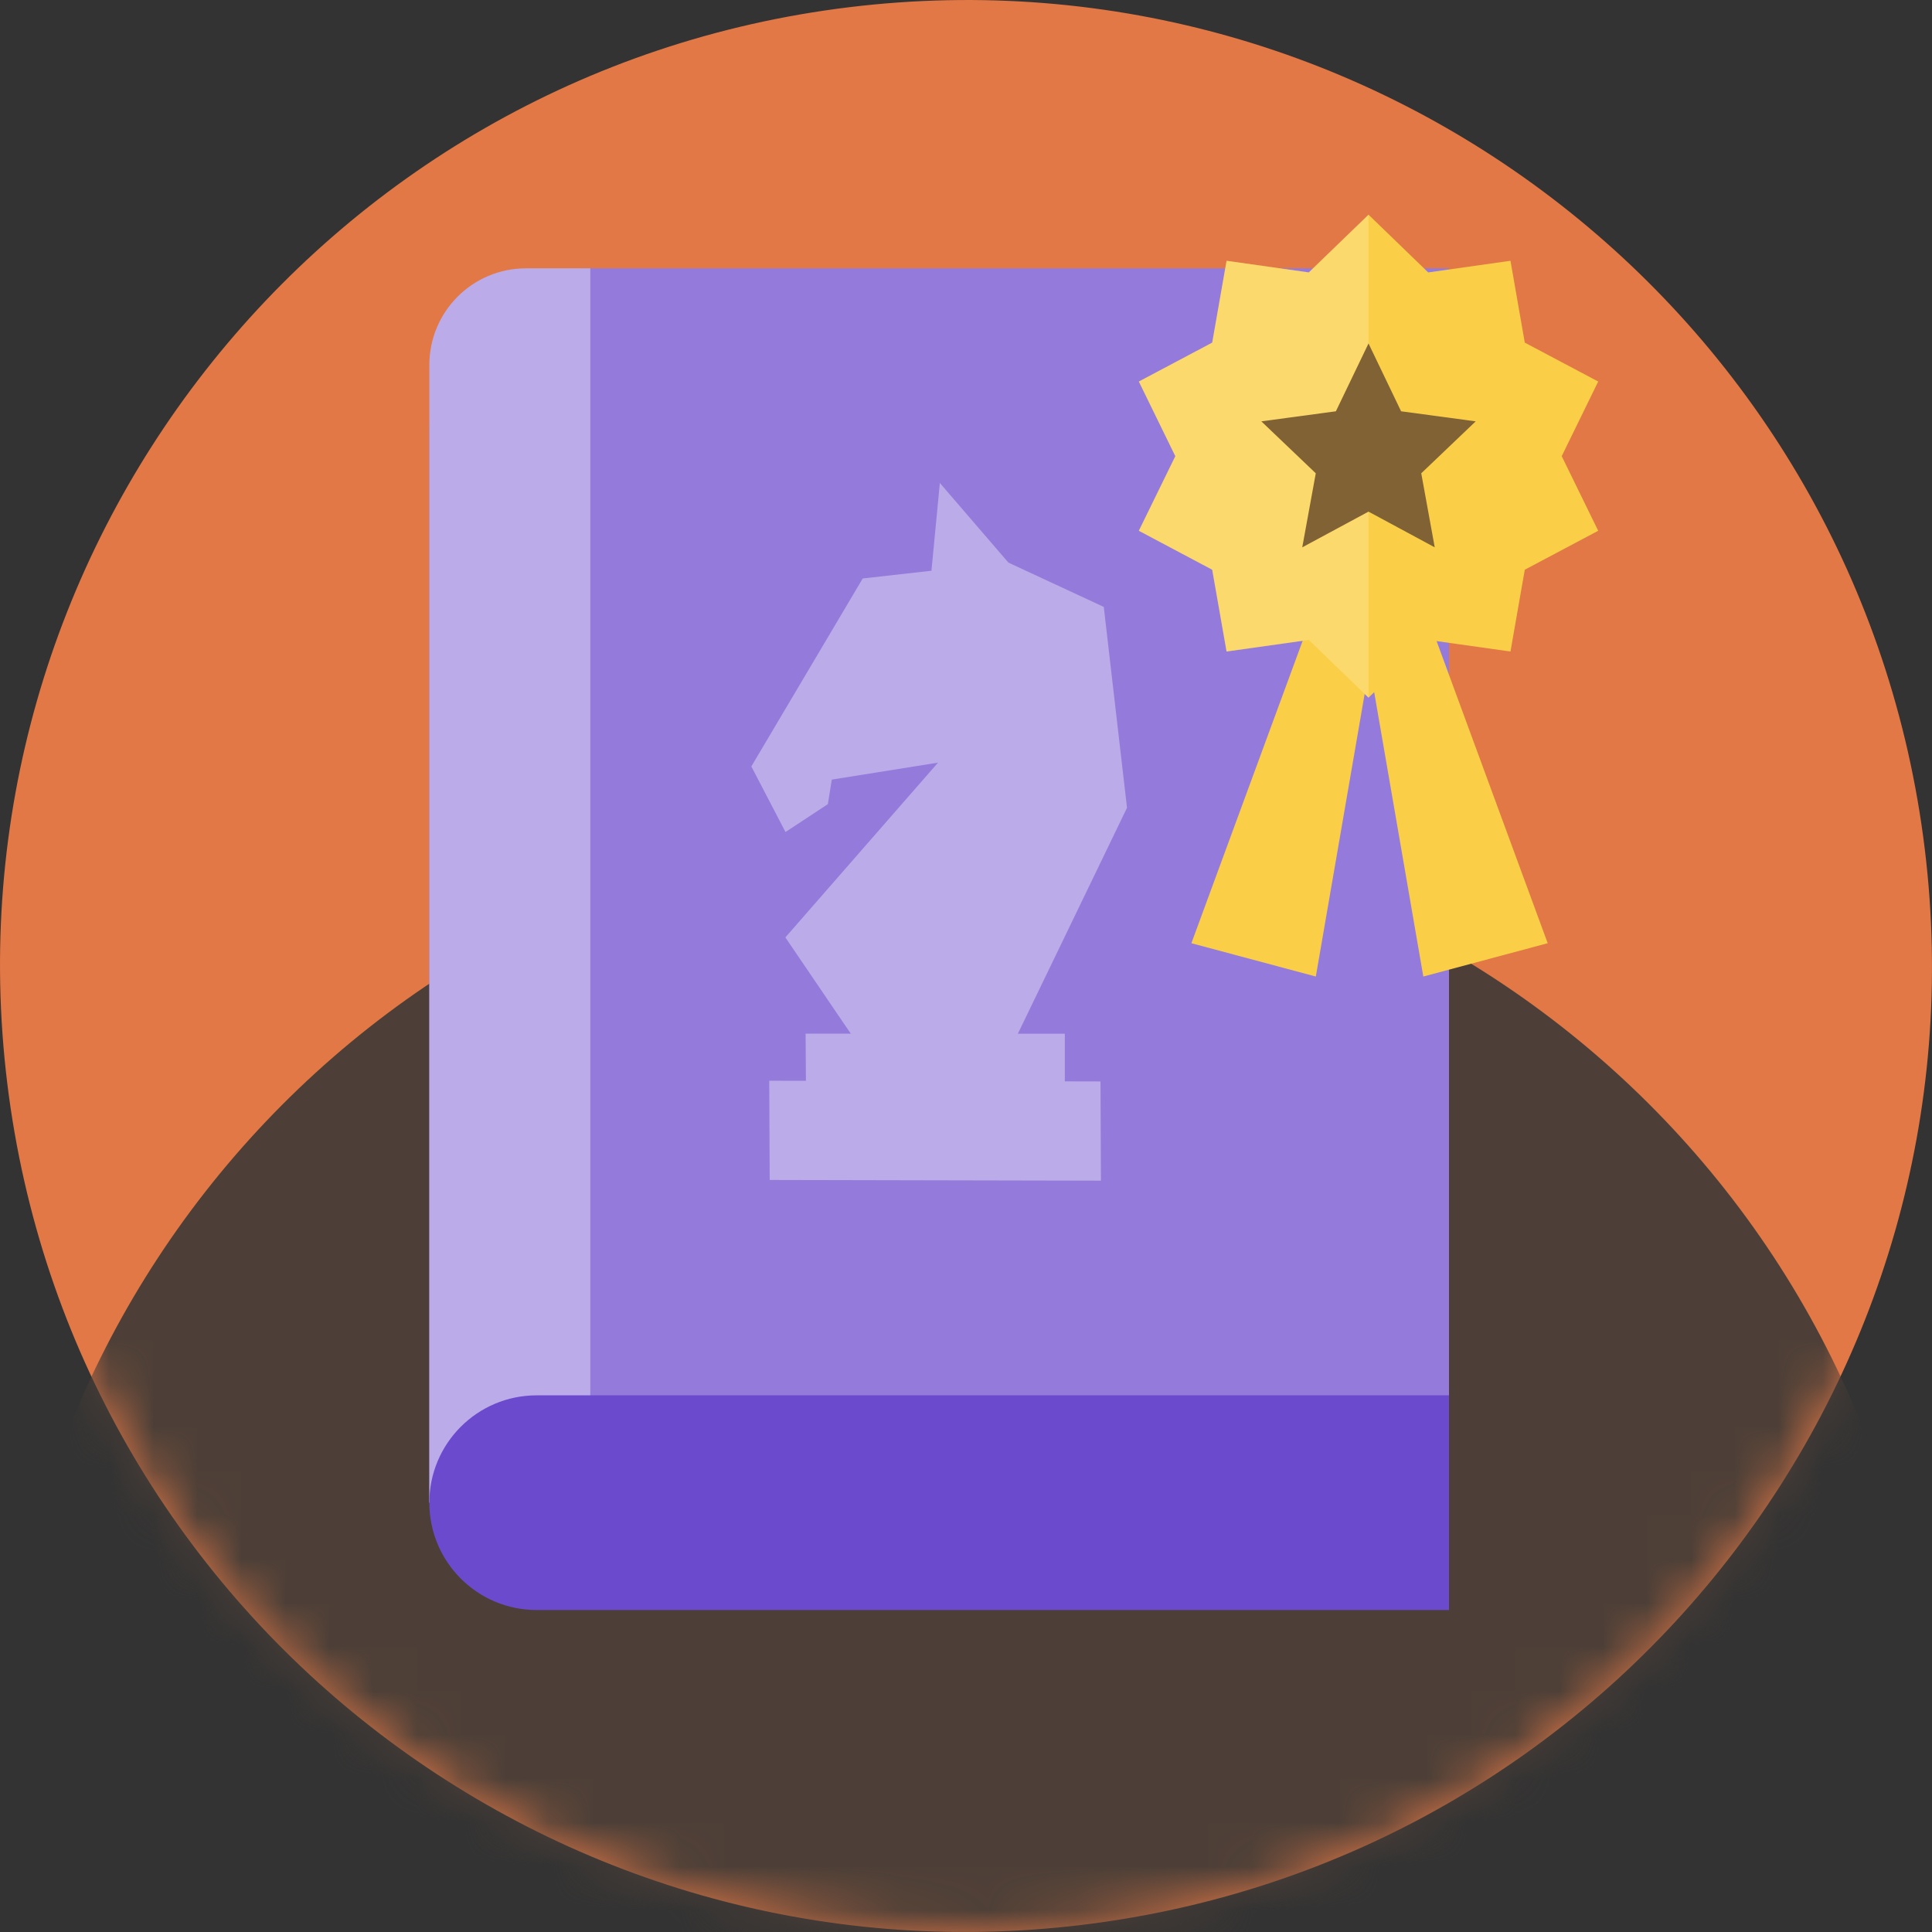
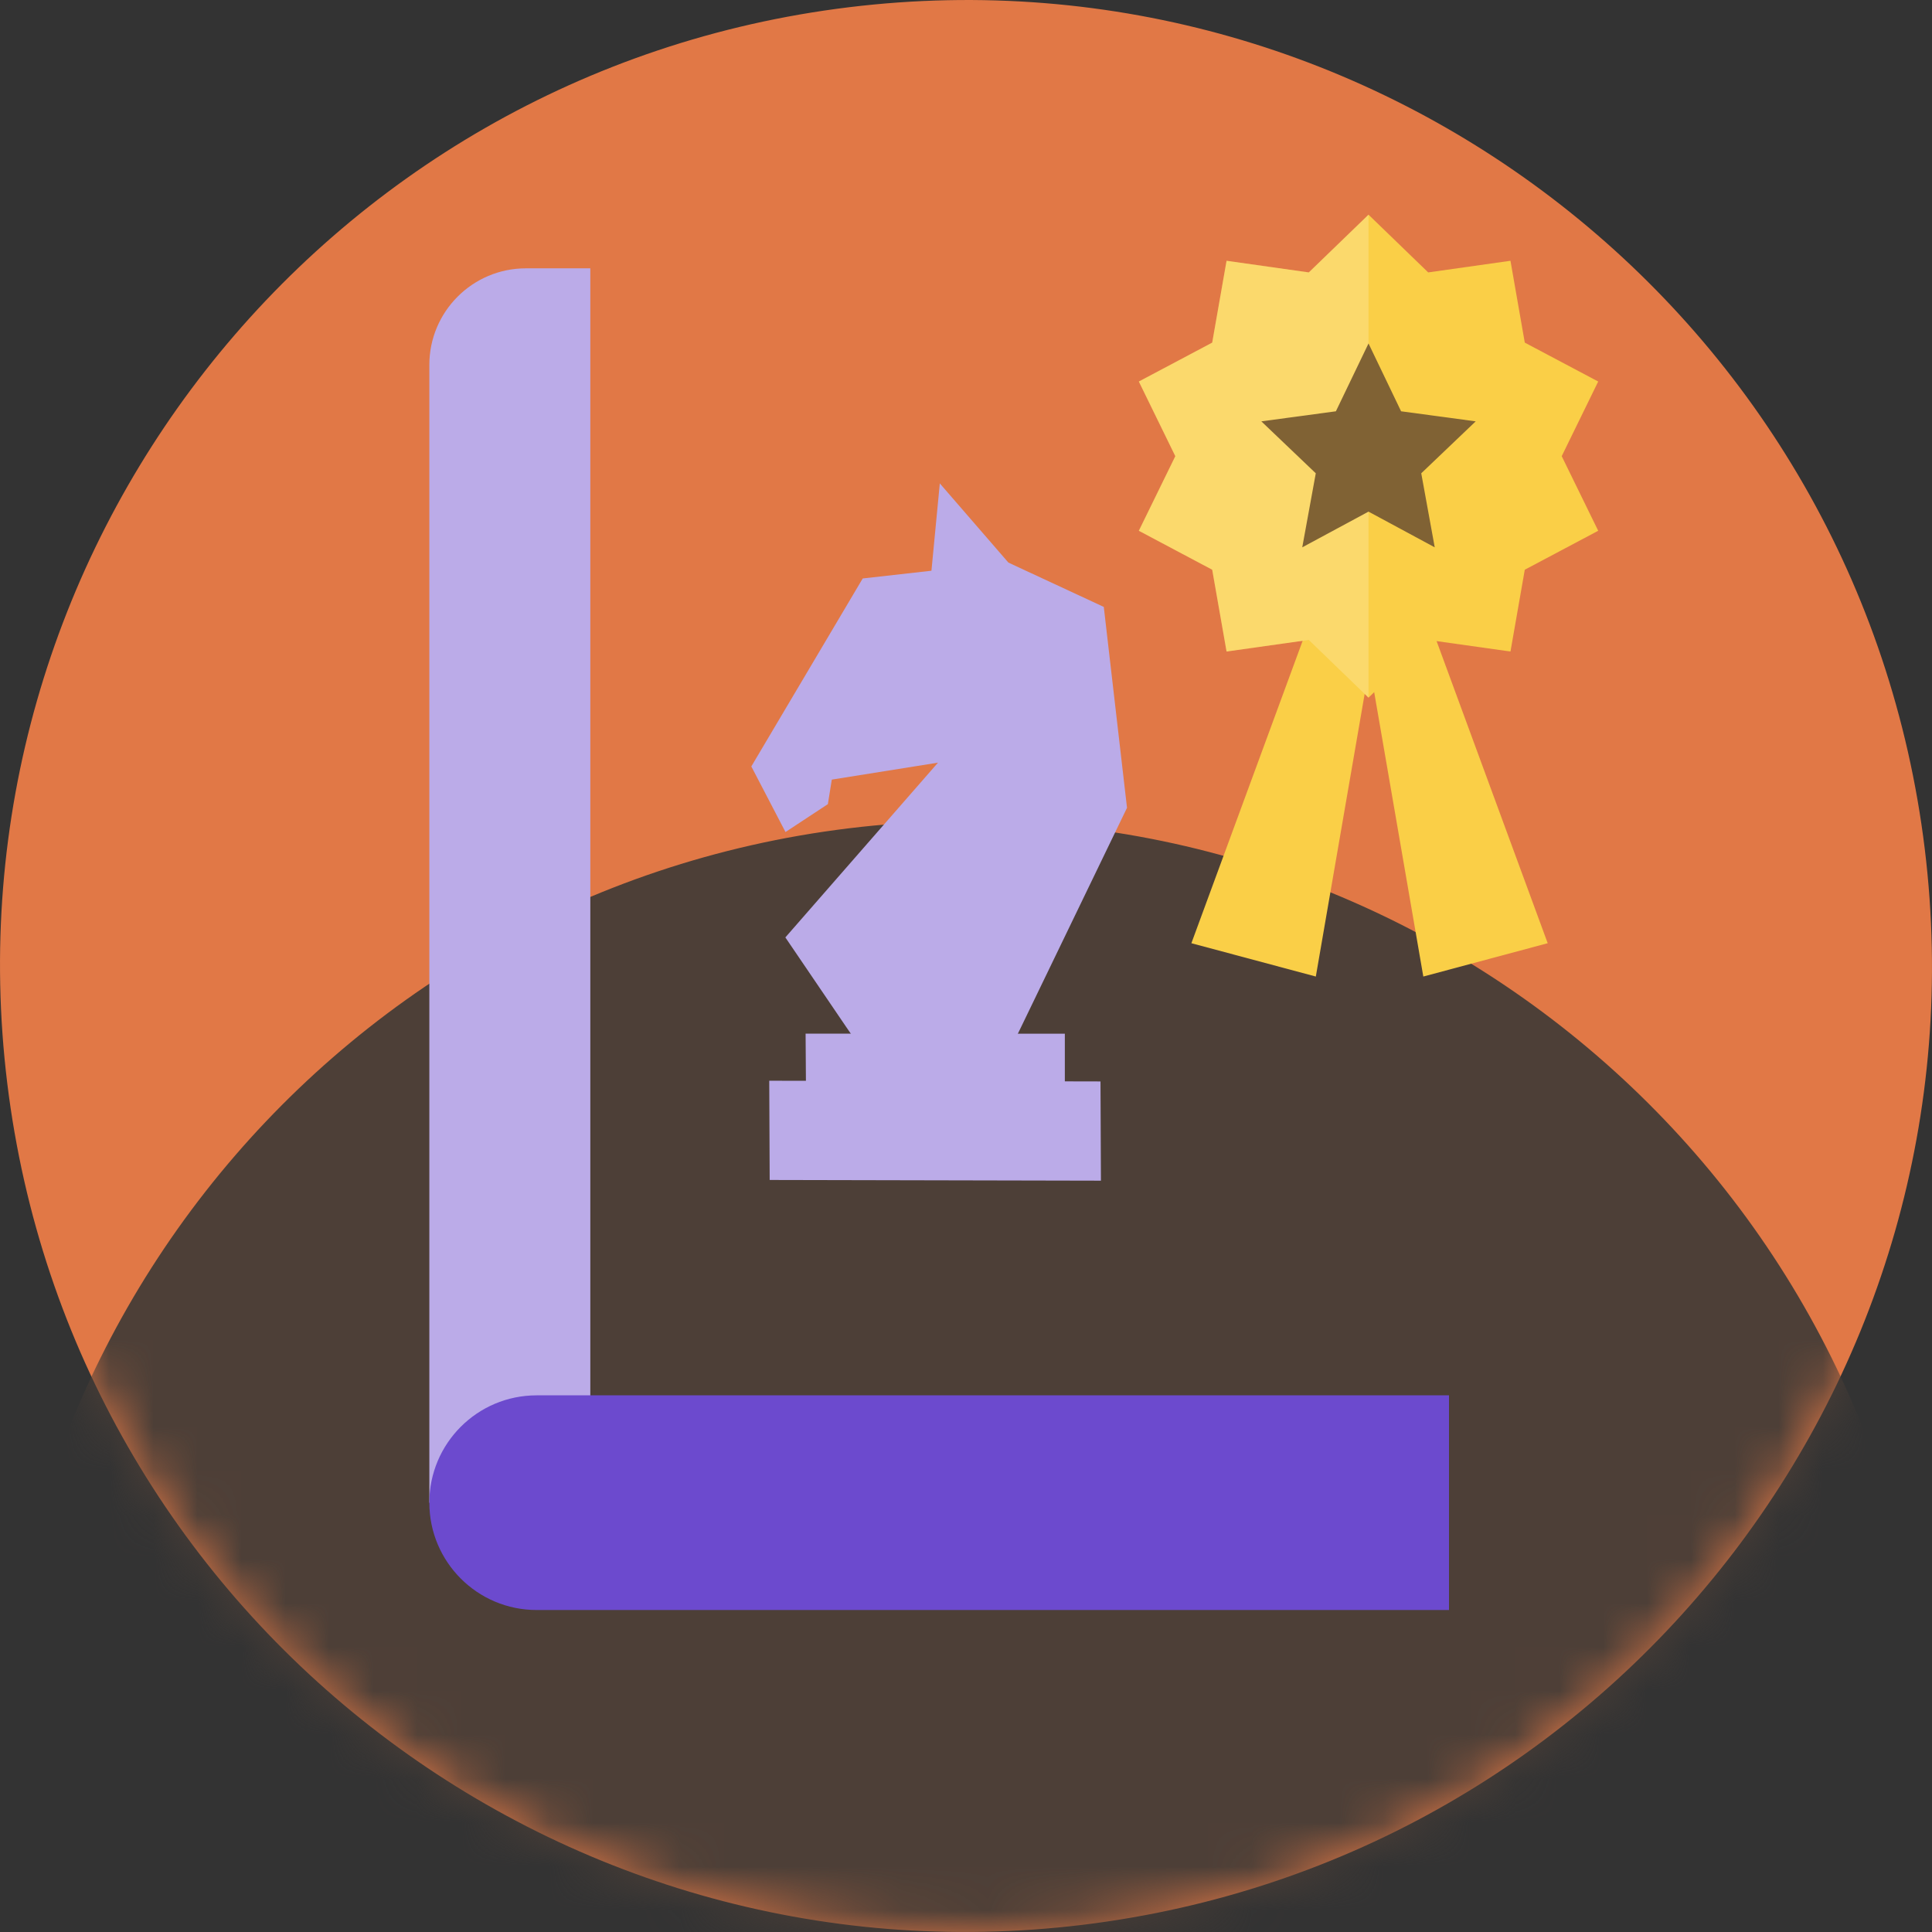
<svg xmlns="http://www.w3.org/2000/svg" width="44" height="44" viewBox="0 0 44 44" fill="none">
  <rect x="0" y="0" width="44" height="44" fill="#333333" stroke="none" />
  <path d="M24.668 43.835C36.729 42.361 45.309 31.394 43.835 19.332C42.361 7.271 31.394 -1.309 19.332 0.165C7.271 1.639 -1.309 12.606 0.165 24.668C1.639 36.729 12.606 45.309 24.668 43.835Z" fill="#E17846" />
  <mask id="mask0_7541_7461" style="mask-type:alpha" maskUnits="userSpaceOnUse" x="0" y="0" width="44" height="44">
    <path d="M24.668 43.835C36.729 42.361 45.309 31.394 43.835 19.332C42.361 7.271 31.394 -1.309 19.332 0.165C7.271 1.639 -1.309 12.606 0.165 24.668C1.639 36.729 12.606 45.309 24.668 43.835Z" fill="#E17846" />
  </mask>
  <g mask="url(#mask0_7541_7461)">
    <path d="M24.668 62.535C36.729 61.061 45.309 50.094 43.835 38.032C42.361 25.971 31.394 17.39 19.332 18.864C7.271 20.338 -1.309 31.306 0.165 43.367C1.639 55.429 12.606 64.009 24.668 62.535Z" fill="#4D3F37" />
-     <path d="M9.778 9.778C9.778 7.753 11.419 6.111 13.444 6.111H33V34.222H9.778V9.778Z" fill="#937ADB" />
    <path d="M9.778 8.311C9.778 7.096 10.763 6.111 11.978 6.111H13.444V34.222H9.778V8.311Z" fill="#BBABE8" />
    <path d="M9.778 34.222C9.778 32.872 10.872 31.778 12.222 31.778H33V36.667H12.222C10.872 36.667 9.778 35.572 9.778 34.222Z" fill="#6C4ACE" />
    <path d="M29.93 13.879L31.346 14.258L29.967 22.24L27.133 21.481L29.93 13.879Z" fill="#FACF47" />
    <path d="M32.452 13.879L31.036 14.258L32.415 22.24L35.248 21.481L32.452 13.879Z" fill="#FACF47" />
    <path d="M31.167 4.889L32.526 6.204L34.4 5.939L34.726 7.803L36.398 8.689L35.567 10.389L36.398 12.088L34.726 12.975L34.4 14.838L32.526 14.574L31.167 15.889L29.807 14.574L27.934 14.838L27.607 12.975L25.936 12.088L26.767 10.389L25.936 8.689L27.607 7.803L27.934 5.939L29.807 6.204L31.167 4.889Z" fill="#FACF47" />
    <path opacity="0.2" d="M31.167 4.889V15.889L29.807 14.574L27.934 14.838L27.607 12.975L25.936 12.088L26.767 10.389L25.936 8.689L27.607 7.803L27.934 5.939L29.807 6.204L31.167 4.889Z" fill="white" />
    <path d="M31.167 7.822L31.909 9.367L33.608 9.596L32.368 10.779L32.675 12.465L31.167 11.652L29.658 12.465L29.966 10.779L28.726 9.596L30.424 9.367L31.167 7.822Z" fill="#806234" />
-     <path d="M19.648 13.174L17.111 17.455L17.889 18.949L18.854 18.314L18.944 17.755L21.362 17.369L17.886 21.349L19.272 23.389L19.493 23.71L23.096 23.718L23.144 23.617L23.252 23.396L25.667 18.397L25.138 13.822L22.966 12.813L21.405 11L21.399 11.004L21.403 11.015L21.213 12.998L19.648 13.174Z" fill="#BBABE8" />
+     <path d="M19.648 13.174L17.111 17.455L17.889 18.949L18.854 18.314L18.944 17.755L21.362 17.369L17.886 21.349L19.272 23.389L19.493 23.71L23.096 23.718L23.144 23.617L23.252 23.396L25.667 18.397L25.138 13.822L22.966 12.813L21.399 11.004L21.403 11.015L21.213 12.998L19.648 13.174Z" fill="#BBABE8" />
    <path d="M18.347 23.54L24.251 23.542L24.251 24.738L18.355 24.725L18.347 23.54Z" fill="#BBABE8" />
    <path d="M17.519 24.613L25.063 24.629L25.073 26.889L17.529 26.873L17.519 24.613Z" fill="#BBABE8" />
  </g>
</svg>